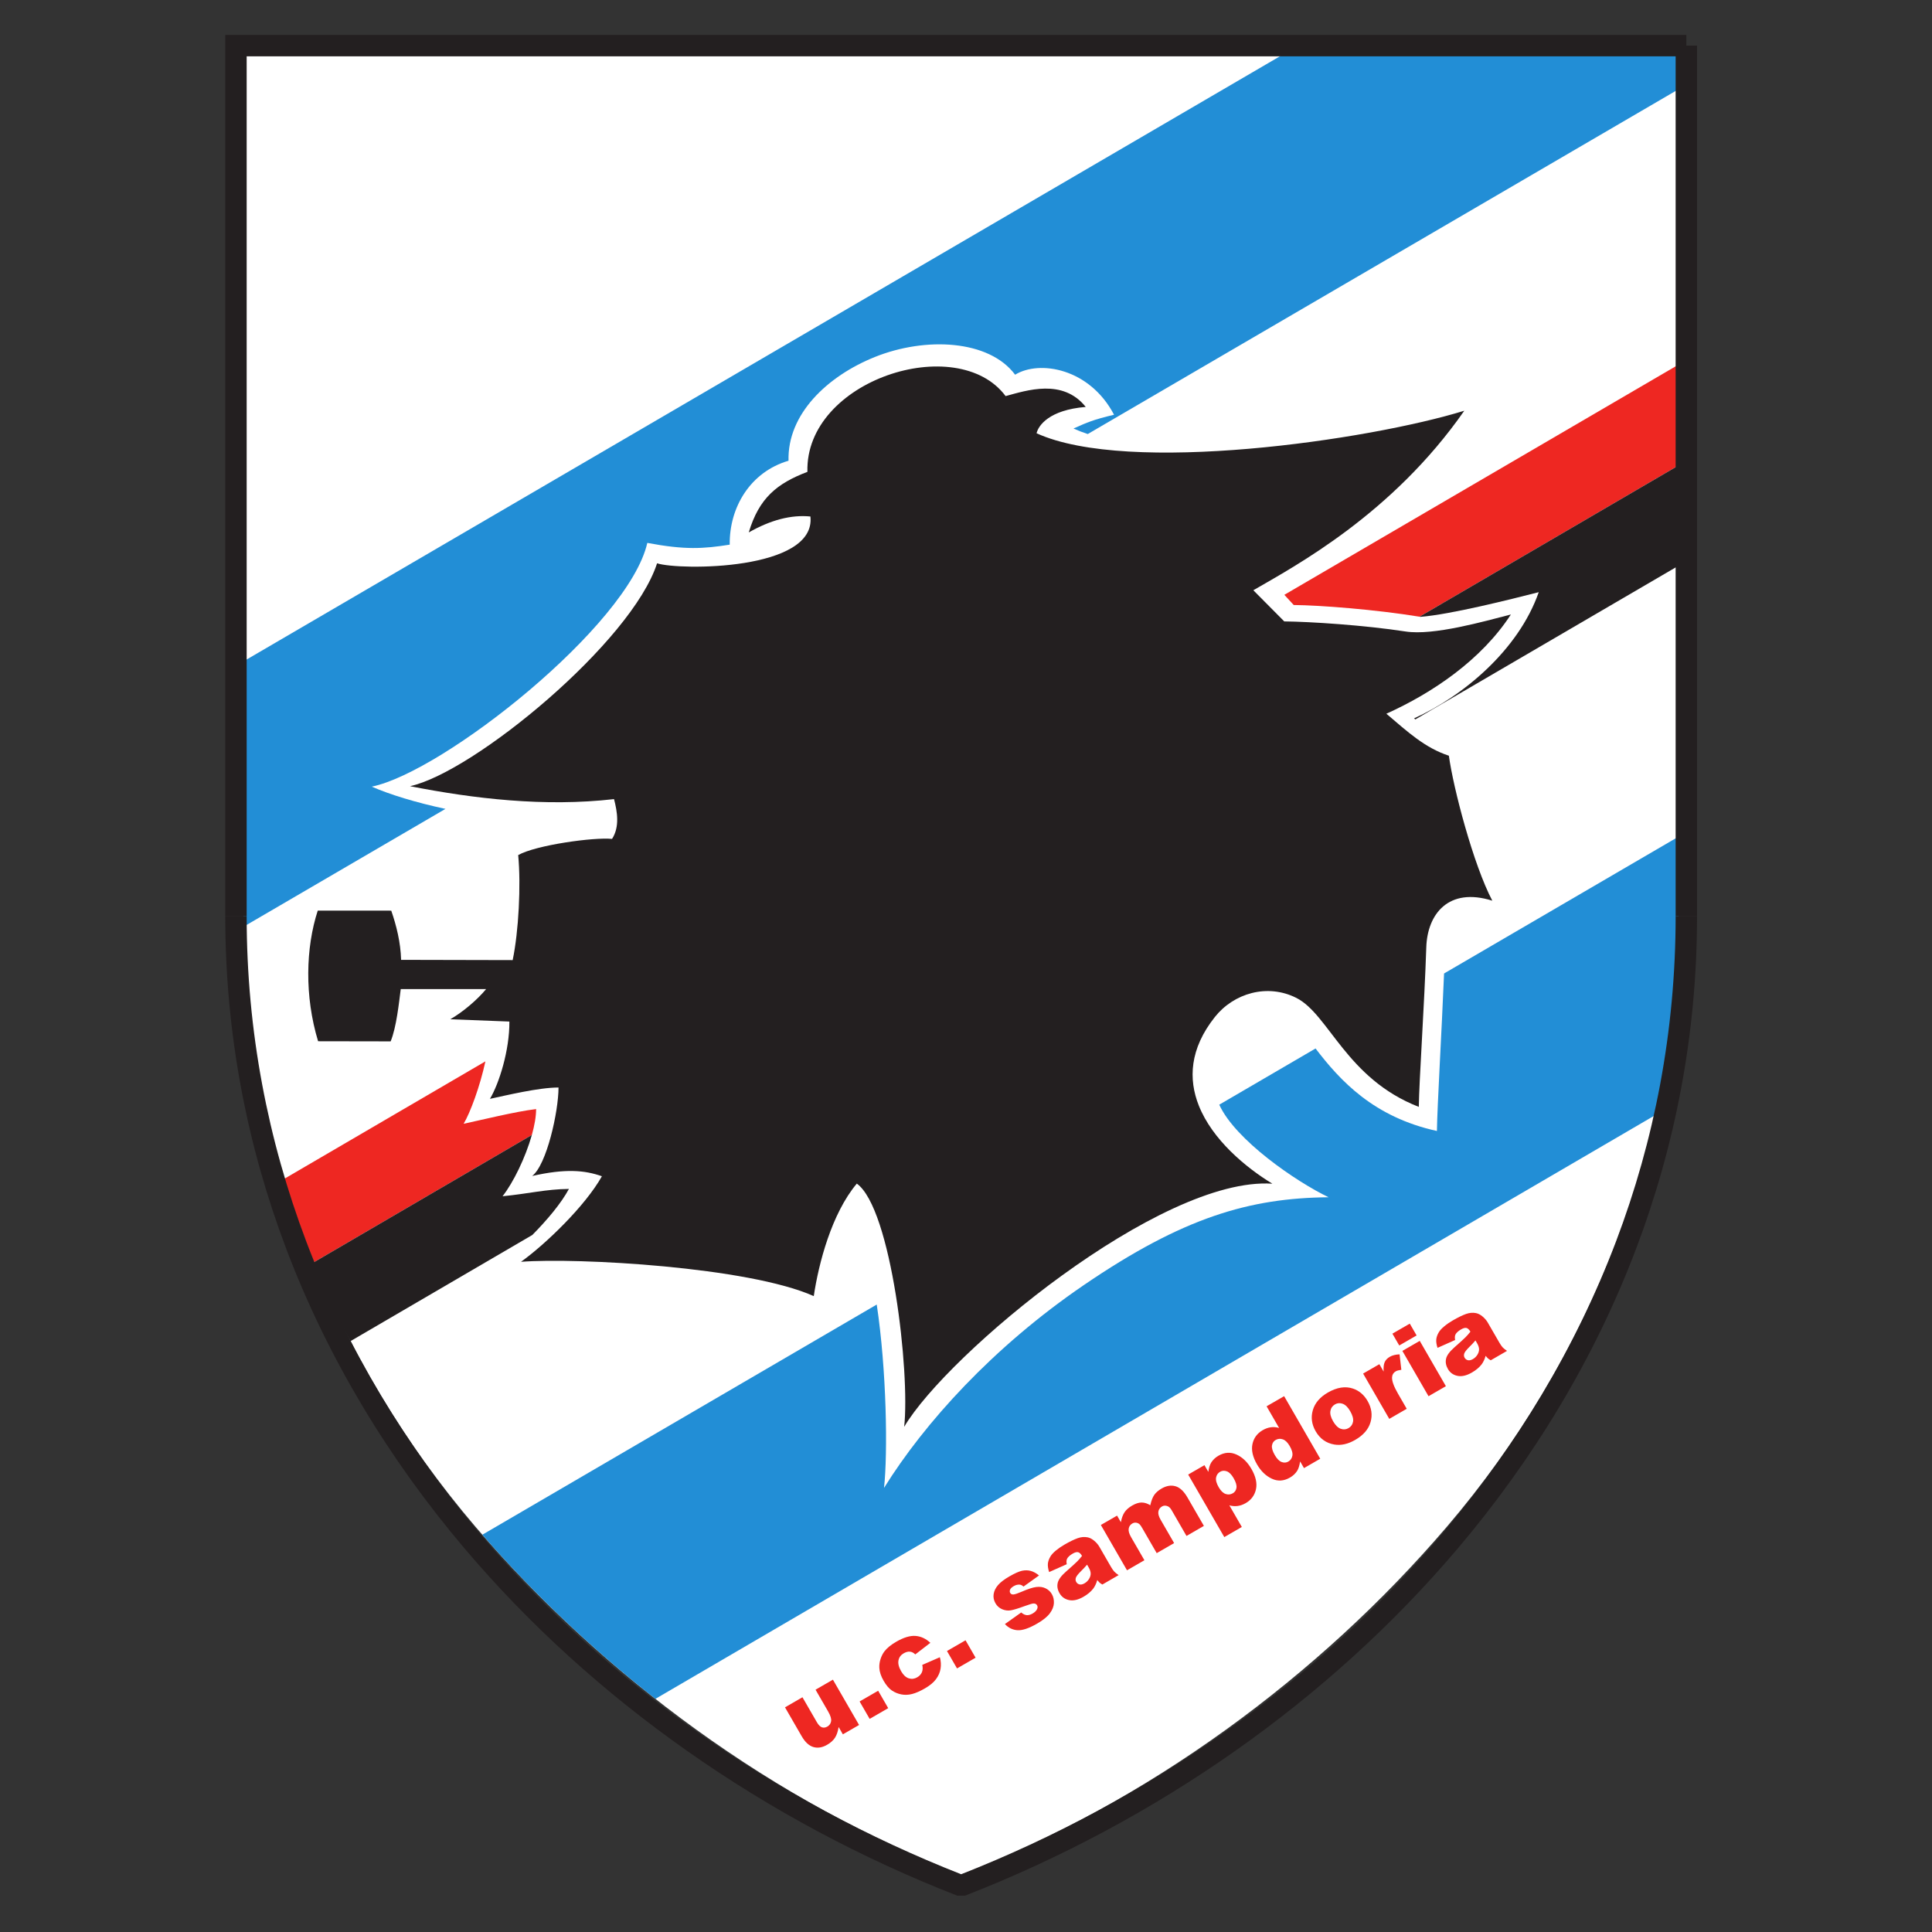
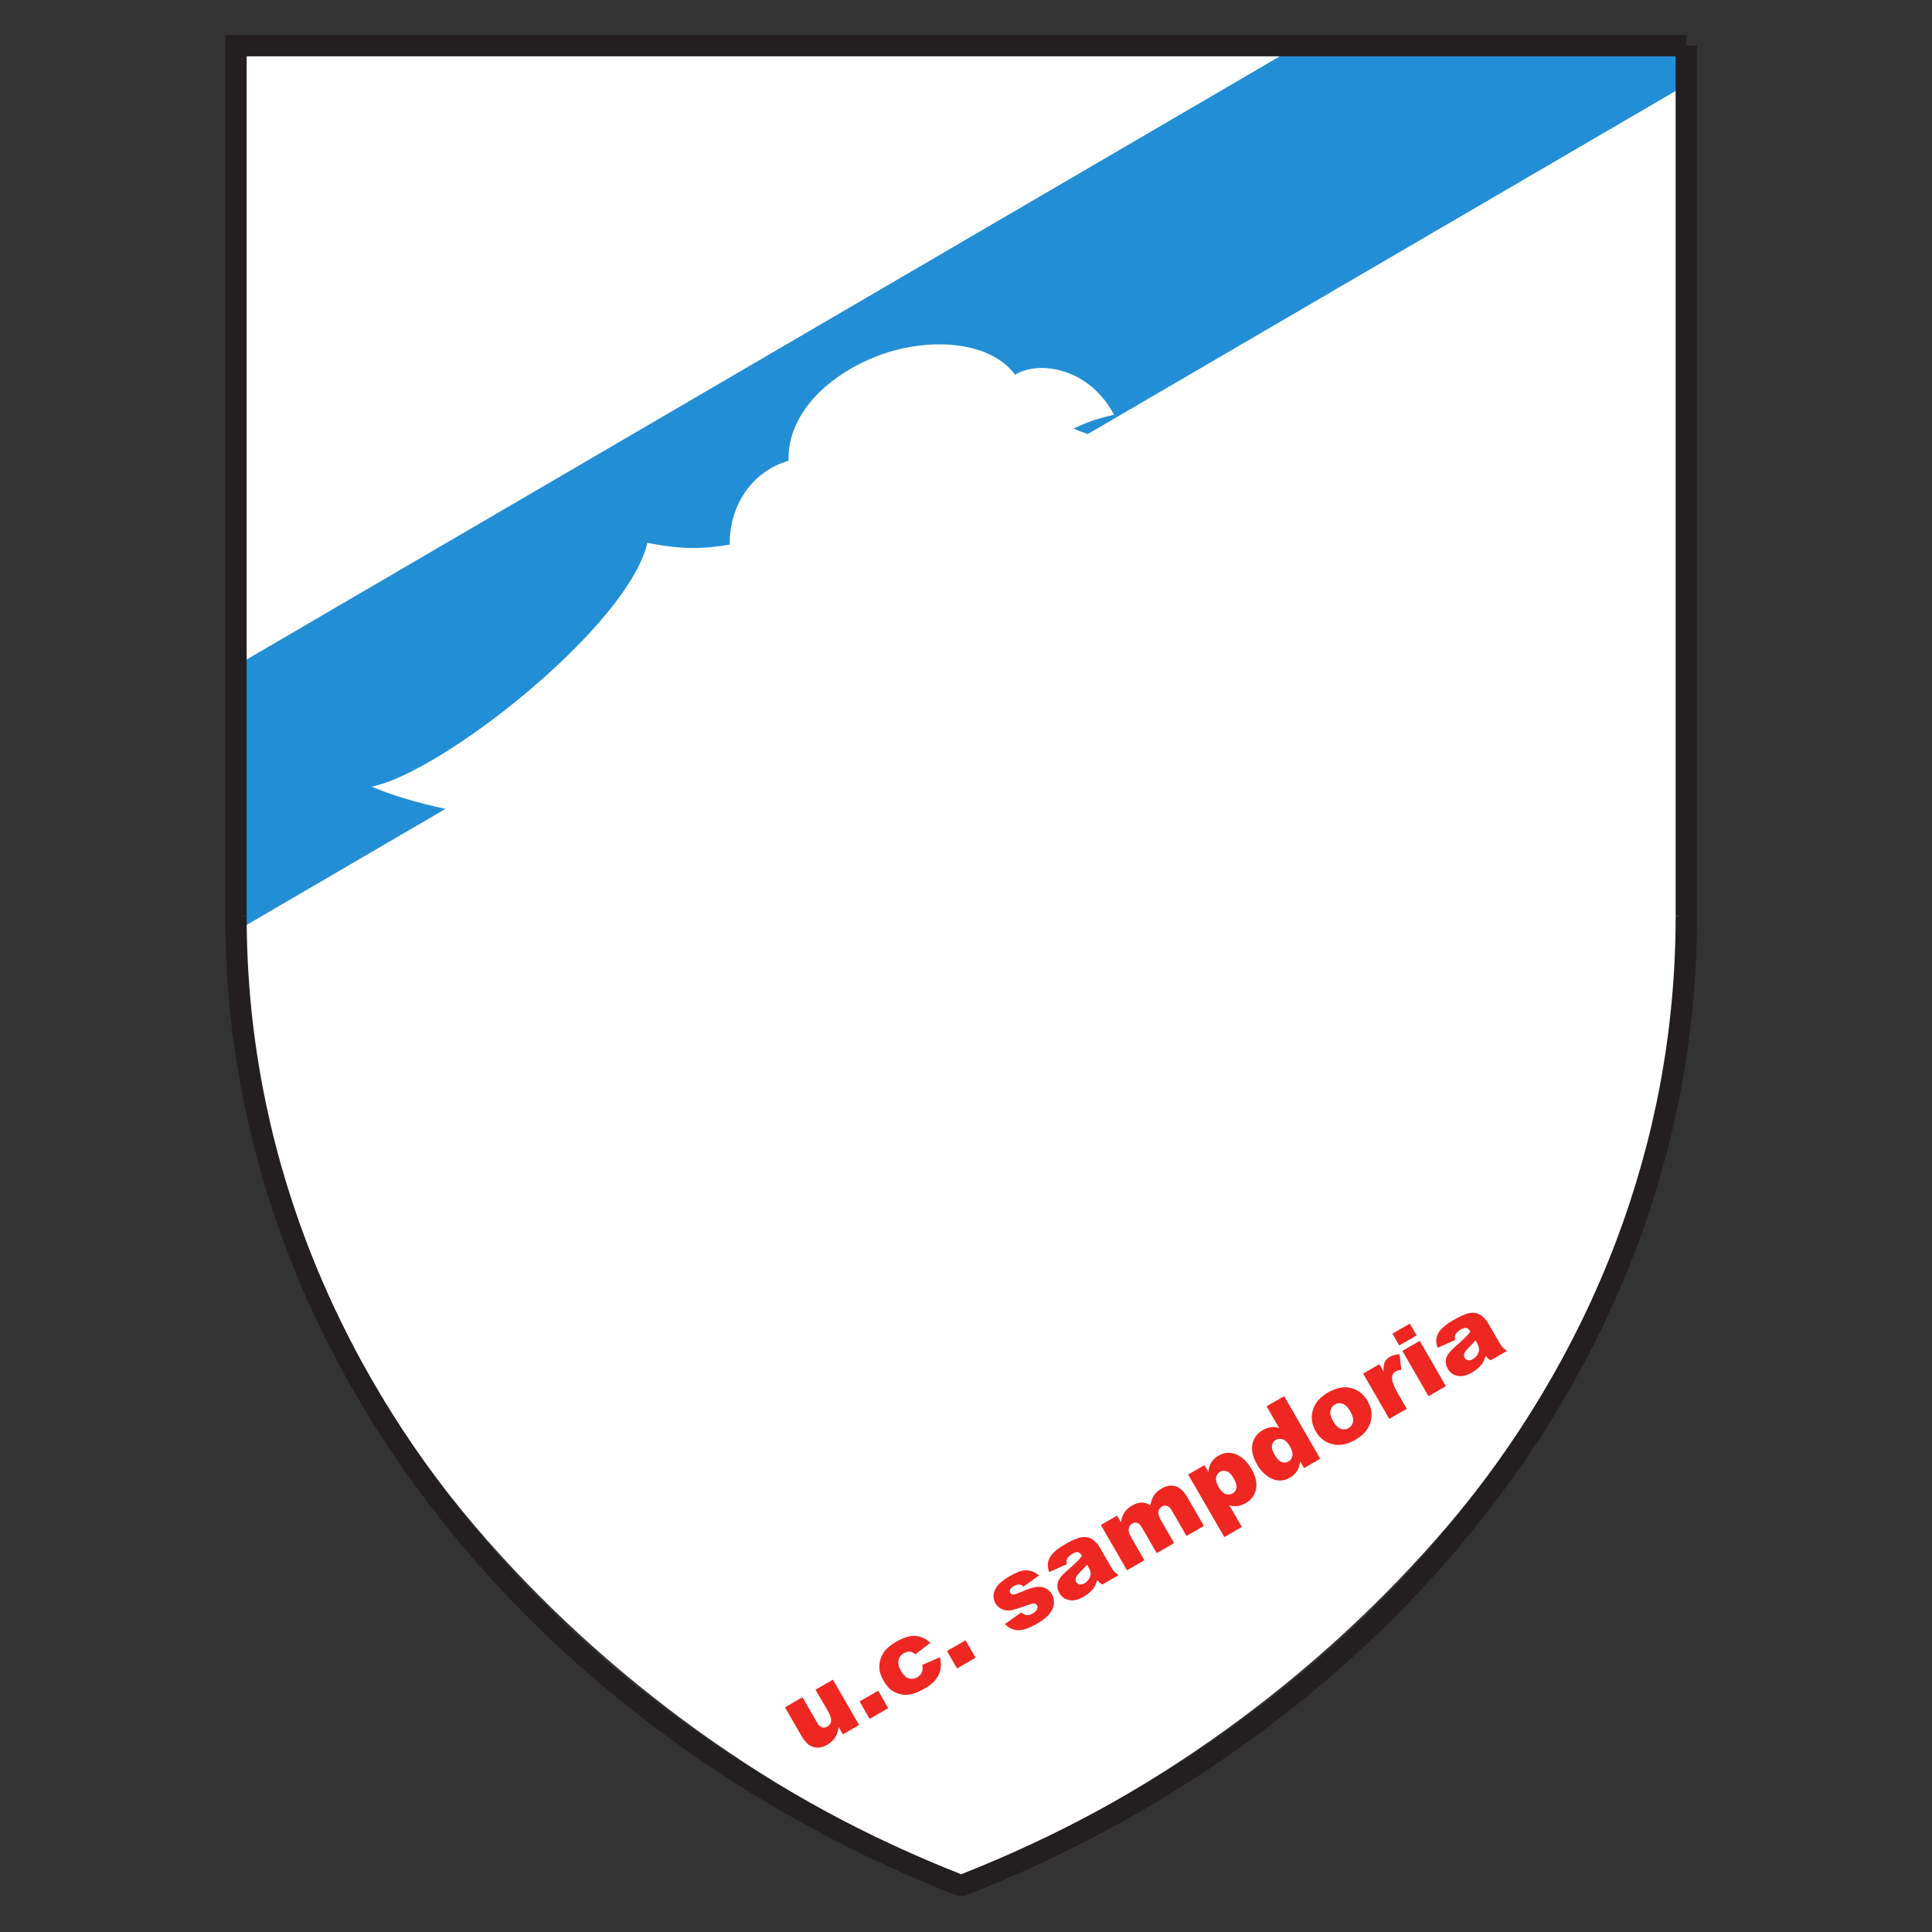
<svg xmlns="http://www.w3.org/2000/svg" width="100%" height="100%" viewBox="0 0 259 259" version="1.1" xml:space="preserve" style="fill-rule:evenodd;clip-rule:evenodd;stroke-linejoin:round;stroke-miterlimit:2;">
  <rect x="0" y="0" width="259" height="259" fill="#333333" stroke="none" />
  <g id="g12">
-     <rect id="path14" x="0.346" y="0.903" width="257.008" height="257.008" style="fill:#fff;fill-opacity:0;" />
    <path id="path16" d="M128.85,251.31c24.99,-9.665 48.029,-26.653 65.086,-46.606c19.331,-22.613 31.081,-51.849 31.081,-83.316l0,-114.509l-192.334,0l0,114.509c0,31.467 11.75,60.703 31.082,83.316c17.058,19.953 40.096,36.941 65.085,46.606" style="fill:#fff;" />
    <path id="path18" d="M115.166,231.247l-2.174,1.256l-0.568,-0.984c-0.091,0.59 -0.251,1.067 -0.482,1.429c-0.231,0.362 -0.587,0.683 -1.067,0.96c-0.64,0.37 -1.253,0.467 -1.839,0.295c-0.586,-0.173 -1.108,-0.659 -1.568,-1.455l-2.232,-3.866l2.34,-1.351l1.929,3.34c0.22,0.381 0.446,0.611 0.679,0.689c0.233,0.08 0.479,0.046 0.733,-0.101c0.278,-0.161 0.446,-0.399 0.499,-0.716c0.054,-0.315 -0.079,-0.751 -0.397,-1.303l-1.688,-2.922l2.328,-1.345l3.507,6.074Zm0.07,-3.153l2.489,-1.436l1.348,2.334l-2.489,1.437l-1.348,-2.335Zm8.402,-4.903l2.359,-1.026c0.145,0.531 0.175,1.046 0.092,1.544c-0.083,0.499 -0.287,0.966 -0.614,1.402c-0.323,0.437 -0.82,0.849 -1.488,1.235c-0.644,0.371 -1.215,0.621 -1.712,0.748c-0.499,0.128 -0.981,0.146 -1.445,0.055c-0.463,-0.09 -0.888,-0.266 -1.272,-0.526c-0.386,-0.262 -0.751,-0.692 -1.097,-1.291c-0.36,-0.625 -0.554,-1.206 -0.58,-1.746c-0.019,-0.394 0.035,-0.791 0.166,-1.19c0.131,-0.398 0.306,-0.739 0.524,-1.023c0.346,-0.448 0.874,-0.878 1.582,-1.287c0.991,-0.572 1.849,-0.831 2.575,-0.778c0.725,0.055 1.39,0.361 1.994,0.925l-2.022,1.556c-0.219,-0.22 -0.457,-0.344 -0.715,-0.371c-0.256,-0.026 -0.537,0.049 -0.842,0.224c-0.385,0.223 -0.617,0.54 -0.696,0.955c-0.079,0.414 0.043,0.9 0.368,1.461c0.288,0.5 0.626,0.812 1.011,0.935c0.387,0.123 0.761,0.078 1.128,-0.134c0.306,-0.176 0.517,-0.402 0.635,-0.679c0.117,-0.276 0.134,-0.606 0.049,-0.989Zm3.311,-1.859l2.49,-1.437l1.347,2.334l-2.489,1.437l-1.348,-2.334Zm7.767,-3.614l2.185,-1.552c0.254,0.22 0.502,0.339 0.74,0.357c0.24,0.02 0.504,-0.052 0.79,-0.218c0.312,-0.18 0.514,-0.387 0.612,-0.62c0.074,-0.176 0.069,-0.338 -0.016,-0.487c-0.099,-0.168 -0.26,-0.246 -0.488,-0.238c-0.163,0.009 -0.543,0.121 -1.14,0.338c-0.89,0.327 -1.526,0.52 -1.91,0.582c-0.384,0.062 -0.766,0.011 -1.146,-0.15c-0.382,-0.163 -0.676,-0.425 -0.888,-0.791c-0.232,-0.402 -0.315,-0.812 -0.249,-1.237c0.065,-0.424 0.261,-0.826 0.586,-1.206c0.325,-0.377 0.832,-0.764 1.517,-1.161c0.724,-0.417 1.292,-0.671 1.7,-0.76c0.41,-0.088 0.798,-0.083 1.162,0.017c0.365,0.099 0.738,0.301 1.12,0.61l-2.083,1.493c-0.169,-0.162 -0.348,-0.25 -0.533,-0.264c-0.254,-0.017 -0.51,0.051 -0.768,0.2c-0.264,0.152 -0.43,0.31 -0.496,0.471c-0.066,0.164 -0.06,0.313 0.017,0.445c0.085,0.148 0.227,0.218 0.423,0.206c0.196,-0.012 0.568,-0.136 1.114,-0.369c0.824,-0.359 1.471,-0.57 1.94,-0.631c0.467,-0.061 0.884,-0.006 1.251,0.169c0.368,0.174 0.651,0.435 0.852,0.782c0.203,0.351 0.295,0.753 0.275,1.205c-0.022,0.455 -0.203,0.911 -0.544,1.371c-0.342,0.46 -0.906,0.917 -1.691,1.37c-1.109,0.641 -1.992,0.939 -2.647,0.894c-0.653,-0.045 -1.216,-0.32 -1.685,-0.826Zm8.289,-8.021l-2.361,1.051c-0.14,-0.436 -0.196,-0.812 -0.167,-1.127c0.03,-0.314 0.147,-0.639 0.35,-0.975c0.145,-0.242 0.385,-0.503 0.722,-0.785c0.336,-0.279 0.723,-0.545 1.156,-0.795c0.698,-0.403 1.282,-0.687 1.75,-0.854c0.466,-0.167 0.914,-0.206 1.34,-0.122c0.297,0.057 0.594,0.21 0.89,0.458c0.296,0.249 0.527,0.517 0.691,0.802l1.548,2.682c0.165,0.286 0.315,0.499 0.443,0.641c0.13,0.142 0.329,0.302 0.597,0.483l-2.185,1.262c-0.179,-0.106 -0.306,-0.191 -0.379,-0.258c-0.073,-0.067 -0.173,-0.18 -0.303,-0.34c-0.136,0.47 -0.317,0.855 -0.546,1.155c-0.315,0.404 -0.746,0.765 -1.29,1.08c-0.725,0.418 -1.373,0.568 -1.941,0.449c-0.569,-0.118 -0.996,-0.424 -1.28,-0.917c-0.267,-0.46 -0.349,-0.918 -0.249,-1.372c0.097,-0.452 0.47,-0.963 1.114,-1.528c0.771,-0.68 1.267,-1.13 1.486,-1.35c0.218,-0.22 0.44,-0.47 0.664,-0.754c-0.166,-0.286 -0.342,-0.451 -0.524,-0.498c-0.186,-0.045 -0.426,0.017 -0.724,0.189c-0.382,0.221 -0.631,0.447 -0.752,0.679c-0.094,0.181 -0.11,0.43 -0.05,0.744Zm2.726,0.059c-0.255,0.3 -0.53,0.593 -0.826,0.881c-0.4,0.399 -0.628,0.696 -0.684,0.891c-0.057,0.201 -0.038,0.381 0.054,0.541c0.106,0.183 0.256,0.295 0.452,0.338c0.193,0.042 0.414,-0.006 0.664,-0.151c0.258,-0.149 0.462,-0.351 0.614,-0.606c0.15,-0.254 0.219,-0.499 0.208,-0.734c-0.01,-0.235 -0.1,-0.498 -0.268,-0.788l-0.214,-0.372Zm1.846,-5.32l2.175,-1.255l0.512,0.886c0.097,-0.551 0.263,-0.996 0.489,-1.336c0.228,-0.34 0.568,-0.64 1.018,-0.899c0.485,-0.28 0.917,-0.416 1.298,-0.407c0.382,0.009 0.76,0.13 1.135,0.367c0.136,-0.609 0.315,-1.071 0.533,-1.388c0.219,-0.315 0.55,-0.601 0.991,-0.858c0.653,-0.376 1.273,-0.476 1.863,-0.301c0.589,0.176 1.121,0.675 1.597,1.5l2.203,3.814l-2.332,1.347l-1.998,-3.46c-0.16,-0.275 -0.332,-0.448 -0.516,-0.519c-0.276,-0.12 -0.53,-0.113 -0.764,0.021c-0.274,0.159 -0.438,0.387 -0.49,0.681c-0.055,0.294 0.045,0.662 0.298,1.1l1.81,3.135l-2.334,1.347l-1.932,-3.345c-0.153,-0.268 -0.273,-0.441 -0.358,-0.518c-0.138,-0.123 -0.295,-0.196 -0.471,-0.22c-0.176,-0.023 -0.347,0.013 -0.509,0.107c-0.268,0.154 -0.43,0.382 -0.483,0.683c-0.055,0.301 0.049,0.683 0.316,1.145l1.789,3.1l-2.333,1.347l-3.507,-6.074Zm16.55,1.624l-4.842,-8.383l2.18,-1.259l0.519,0.898c0.083,-0.551 0.211,-0.966 0.385,-1.246c0.238,-0.375 0.56,-0.68 0.974,-0.919c0.81,-0.468 1.618,-0.521 2.422,-0.155c0.802,0.364 1.468,1.004 1.996,1.92c0.584,1.01 0.787,1.921 0.611,2.732c-0.179,0.812 -0.636,1.432 -1.376,1.859c-0.359,0.207 -0.72,0.333 -1.087,0.383c-0.366,0.047 -0.734,0.02 -1.105,-0.086l1.673,2.899l-2.35,1.357Zm-0.746,-6.678c0.279,0.482 0.586,0.779 0.922,0.895c0.337,0.117 0.66,0.084 0.969,-0.094c0.269,-0.156 0.432,-0.398 0.485,-0.726c0.055,-0.33 -0.072,-0.761 -0.38,-1.296c-0.284,-0.492 -0.586,-0.797 -0.91,-0.918c-0.326,-0.119 -0.624,-0.101 -0.899,0.058c-0.297,0.171 -0.477,0.43 -0.543,0.778c-0.064,0.346 0.056,0.781 0.356,1.303Zm8.767,-12.214l4.84,8.386l-2.179,1.259l-0.518,-0.898c-0.086,0.556 -0.215,0.975 -0.39,1.253c-0.233,0.369 -0.556,0.673 -0.969,0.911c-0.827,0.478 -1.64,0.528 -2.44,0.15c-0.8,-0.376 -1.461,-1.015 -1.98,-1.914c-0.581,-1.008 -0.784,-1.918 -0.611,-2.729c0.175,-0.813 0.634,-1.433 1.378,-1.863c0.362,-0.209 0.725,-0.339 1.092,-0.386c0.365,-0.049 0.733,-0.018 1.102,0.095l-1.677,-2.907l2.352,-1.357Zm0.743,6.679c-0.274,-0.476 -0.582,-0.774 -0.918,-0.891c-0.338,-0.119 -0.662,-0.089 -0.97,0.09c-0.271,0.156 -0.432,0.399 -0.486,0.731c-0.053,0.329 0.074,0.76 0.379,1.29c0.287,0.497 0.592,0.805 0.911,0.926c0.324,0.123 0.624,0.103 0.902,-0.058c0.298,-0.171 0.476,-0.431 0.542,-0.779c0.064,-0.346 -0.056,-0.784 -0.36,-1.309Zm3.486,-1.968c-0.534,-0.925 -0.662,-1.87 -0.384,-2.831c0.279,-0.962 0.95,-1.75 2.014,-2.364c1.216,-0.702 2.34,-0.88 3.366,-0.534c0.828,0.28 1.483,0.835 1.963,1.667c0.539,0.934 0.671,1.879 0.395,2.832c-0.274,0.956 -0.959,1.749 -2.054,2.381c-0.976,0.564 -1.909,0.771 -2.797,0.623c-1.093,-0.186 -1.928,-0.778 -2.503,-1.774Zm2.331,-1.351c0.312,0.54 0.653,0.877 1.023,1.01c0.368,0.133 0.718,0.105 1.05,-0.087c0.336,-0.194 0.536,-0.482 0.604,-0.861c0.07,-0.381 -0.061,-0.853 -0.386,-1.417c-0.303,-0.526 -0.638,-0.855 -1.006,-0.987c-0.365,-0.132 -0.708,-0.104 -1.026,0.08c-0.34,0.197 -0.544,0.488 -0.616,0.877c-0.071,0.39 0.049,0.85 0.357,1.385Zm4.028,-6.391l2.179,-1.257l0.573,0.993c-0.037,-0.552 0.007,-0.972 0.139,-1.264c0.128,-0.291 0.357,-0.53 0.685,-0.719c0.343,-0.199 0.78,-0.309 1.312,-0.331l0.236,2.074c-0.341,0.045 -0.591,0.112 -0.752,0.206c-0.304,0.176 -0.468,0.438 -0.491,0.786c-0.034,0.493 0.228,1.226 0.79,2.198l1.176,2.037l-2.34,1.351l-3.507,-6.074Zm3.927,-5.35l2.329,-1.344l0.915,1.585l-2.328,1.343l-0.916,-1.584Zm1.336,2.312l2.328,-1.344l3.506,6.074l-2.328,1.344l-3.506,-6.074Zm7.073,-1.461l-2.361,1.051c-0.142,-0.436 -0.196,-0.813 -0.168,-1.129c0.03,-0.313 0.146,-0.638 0.349,-0.974c0.145,-0.242 0.385,-0.503 0.723,-0.784c0.336,-0.28 0.721,-0.546 1.157,-0.797c0.696,-0.402 1.28,-0.686 1.748,-0.853c0.468,-0.167 0.916,-0.206 1.341,-0.122c0.296,0.057 0.594,0.21 0.89,0.459c0.296,0.248 0.525,0.516 0.69,0.801l1.55,2.683c0.164,0.285 0.313,0.498 0.441,0.641c0.131,0.141 0.329,0.301 0.597,0.482l-2.185,1.262c-0.179,-0.105 -0.304,-0.191 -0.377,-0.258c-0.075,-0.067 -0.175,-0.18 -0.306,-0.34c-0.133,0.47 -0.316,0.854 -0.545,1.155c-0.315,0.404 -0.744,0.765 -1.289,1.08c-0.724,0.419 -1.372,0.568 -1.942,0.449c-0.569,-0.119 -0.996,-0.424 -1.28,-0.916c-0.266,-0.462 -0.349,-0.92 -0.249,-1.373c0.097,-0.453 0.471,-0.963 1.115,-1.528c0.77,-0.68 1.266,-1.13 1.485,-1.35c0.219,-0.22 0.441,-0.471 0.664,-0.754c-0.165,-0.285 -0.341,-0.451 -0.524,-0.498c-0.184,-0.046 -0.425,0.018 -0.723,0.189c-0.381,0.22 -0.633,0.447 -0.752,0.679c-0.094,0.18 -0.11,0.43 -0.049,0.745Zm2.725,0.058c-0.254,0.299 -0.53,0.593 -0.826,0.881c-0.4,0.399 -0.628,0.696 -0.683,0.89c-0.057,0.202 -0.04,0.382 0.052,0.542c0.105,0.183 0.257,0.295 0.452,0.339c0.195,0.042 0.415,-0.008 0.664,-0.152c0.259,-0.149 0.463,-0.351 0.615,-0.606c0.149,-0.255 0.218,-0.5 0.208,-0.734c-0.011,-0.236 -0.1,-0.498 -0.267,-0.788l-0.215,-0.372" style="fill:#ee2722;" />
    <path id="path20" d="M225.017,11.969l0,-5.09l-52.292,0l-140.042,81.757l0,32.752c0,0.939 0.011,1.875 0.032,2.809l27.004,-15.76c-3.972,-0.846 -7.479,-1.929 -9.883,-2.981c9.591,-1.953 34.412,-21.596 36.942,-32.676c5.029,0.949 7.478,0.799 11.047,0.236c-0.067,-5.028 2.78,-9.759 7.884,-11.251c-0.174,-6.256 5.21,-11.353 11.58,-13.91c6.781,-2.723 15.297,-2.32 18.795,2.378c3.268,-2.004 10.004,-0.86 13.261,5.367c-2.809,0.669 -3.574,1.015 -5.434,1.848c0.601,0.273 1.24,0.52 1.912,0.739l79.194,-46.218" style="fill:#228ed6;" />
-     <path id="path22" d="M225.017,62.403l0,-13.518l-52.84,30.856l1.255,1.366c3.559,0.029 11,0.61 16.865,1.568l34.72,-20.272Zm-159.945,79.882l-26.946,15.735c1.153,3.801 2.479,7.532 3.969,11.185l29.203,-17.05c0.357,-1.271 0.572,-2.477 0.572,-3.476c-2.811,0.335 -7.418,1.484 -9.717,1.972c0.886,-1.481 2.19,-5 2.919,-8.366" style="fill:#ee2722;" />
-     <path id="path24" d="M225.017,75.844l0,-13.441l-34.72,20.272c0.038,0.006 0.075,0.013 0.112,0.018c4.006,-0.305 12.09,-2.341 15.872,-3.308c-2.725,7.806 -10.234,14.002 -16.713,16.916c0.056,0.048 0.113,0.095 0.169,0.142l35.28,-20.599Zm-153.719,76.311l-29.203,17.05c1.127,3.609 2.991,7.141 4.89,10.586l24.378,-14.233c2.018,-2.042 3.863,-4.244 4.907,-6.173c-3.099,0.03 -5.37,0.638 -8.899,0.982c1.441,-1.833 3.081,-5.203 3.927,-8.212" style="fill:#231f20;" />
-     <path id="path26" d="M221.832,149.533c2.083,-9.088 3.185,-18.512 3.185,-28.145l0,-9.224l-31.429,18.34c-0.321,7.854 -0.911,17.748 -0.957,21.113c-8.476,-1.857 -12.971,-6.734 -16.27,-11.06l-12.91,7.535c2.145,4.723 10.3,10.319 14.654,12.409c-10.601,0.107 -19.48,2.676 -32.832,11.79c-12.168,8.307 -21.35,18.477 -26.763,27.176c0.518,-4.671 0.348,-15.825 -0.976,-24.581l-52.874,30.856c6.881,7.91 14.7,15.336 23.202,22.005l133.97,-78.214" style="fill:#228ed6;" />
-     <path id="path28" d="M88.085,75.516c-3.397,10.552 -24.571,28.019 -33.119,29.879c8.533,1.674 18.016,2.804 27.35,1.733c0.439,1.695 0.778,3.707 -0.264,5.333c-2.404,-0.249 -10.181,0.818 -12.585,2.168c0.385,4.016 0.061,10.262 -0.74,14.081l-14.956,-0.034c-0.064,-2.329 -0.629,-4.603 -1.322,-6.597l-9.852,-0.003c-1.619,4.983 -1.789,11.454 0.046,17.511l9.727,0.017c0.782,-1.911 1.117,-5.191 1.353,-7.008l11.448,-0.003c-1.144,1.387 -3.045,3.031 -4.804,4.047l7.92,0.308c0.029,3.834 -1.37,8.294 -2.608,10.362c2.19,-0.465 6.517,-1.521 9.195,-1.521c0,3.205 -1.581,10.368 -3.533,11.86c4.443,-1 7.012,-0.789 9.349,0.036c-2.232,3.986 -7.569,9.122 -10.845,11.469c7.545,-0.581 30.506,0.688 39.247,4.6c0.65,-4.37 2.388,-11.06 5.771,-15.084c4.633,3.335 7.152,25.342 6.347,32.609c5.745,-9.733 34.331,-33.591 49.361,-32.595c-3.604,-2.194 -8.043,-5.903 -9.859,-10.464c-1.413,-3.548 -1.239,-7.611 2.147,-11.879c2.526,-3.185 7.03,-4.529 10.926,-2.564c4.372,2.204 6.687,10.825 16.416,14.61c0.05,-3.641 0.751,-13.682 1.004,-21.408c0.146,-4.406 2.947,-8.092 8.85,-6.234c-2.54,-4.824 -5.231,-15.089 -5.822,-19.434c-3.209,-1.059 -5.453,-3.138 -8.381,-5.631c6.171,-2.775 12.748,-7.219 16.693,-13.303c-3.602,0.922 -10.361,2.859 -14.114,2.28c-5.542,-0.853 -12.855,-1.322 -16.267,-1.352l-4.145,-4.177c5.628,-3.265 18.601,-10.179 28.281,-24.067c-12.787,3.948 -45.033,8.636 -57.341,3.022c0.237,-1.031 1.674,-3.128 6.592,-3.53c-3.084,-3.856 -7.924,-2.212 -10.743,-1.454c-6.46,-8.678 -26.912,-2.144 -26.569,10.157c-4.09,1.559 -6.483,3.508 -7.863,8.12c2.949,-1.679 5.704,-2.391 8.266,-2.135c0.781,7.271 -17.558,7.242 -20.557,6.275" style="fill:#231f20;" />
    <rect id="path30" x="224.633" y="6.117" width="2.869" height="116.719" style="fill:#231f20;fill-rule:nonzero;" />
    <path id="path32" d="M227.501,122.836c0,15.743 -2.916,30.698 -8.177,44.59c-5.573,14.711 -13.779,28.22 -23.935,40.201c-8.636,10.184 -18.684,19.267 -29.728,27.045c-11.212,7.897 -23.454,14.454 -36.29,19.459l-1.042,0c-12.835,-5.005 -25.078,-11.562 -36.289,-19.459c-11.045,-7.778 -21.093,-16.861 -29.728,-27.045c-10.158,-11.981 -18.361,-25.489 -23.934,-40.201c-5.263,-13.892 -8.179,-28.847 -8.179,-44.59l2.869,0c0,15.397 2.848,30.013 7.987,43.582c5.453,14.393 13.488,27.62 23.442,39.36c8.474,9.994 18.34,18.912 29.189,26.553c10.873,7.658 22.732,14.034 35.164,18.929c12.433,-4.895 24.291,-11.271 35.165,-18.929c10.849,-7.641 20.716,-16.559 29.189,-26.553c9.953,-11.74 17.989,-24.967 23.441,-39.36c5.14,-13.569 7.988,-28.185 7.988,-43.582l2.868,0" style="fill:#231f20;fill-rule:nonzero;" />
    <path id="path34" d="M30.199,122.836l0,-118.153l195.868,0l0,2.868l-192.999,0l0,115.285l-2.869,0" style="fill:#231f20;fill-rule:nonzero;" />
  </g>
</svg>